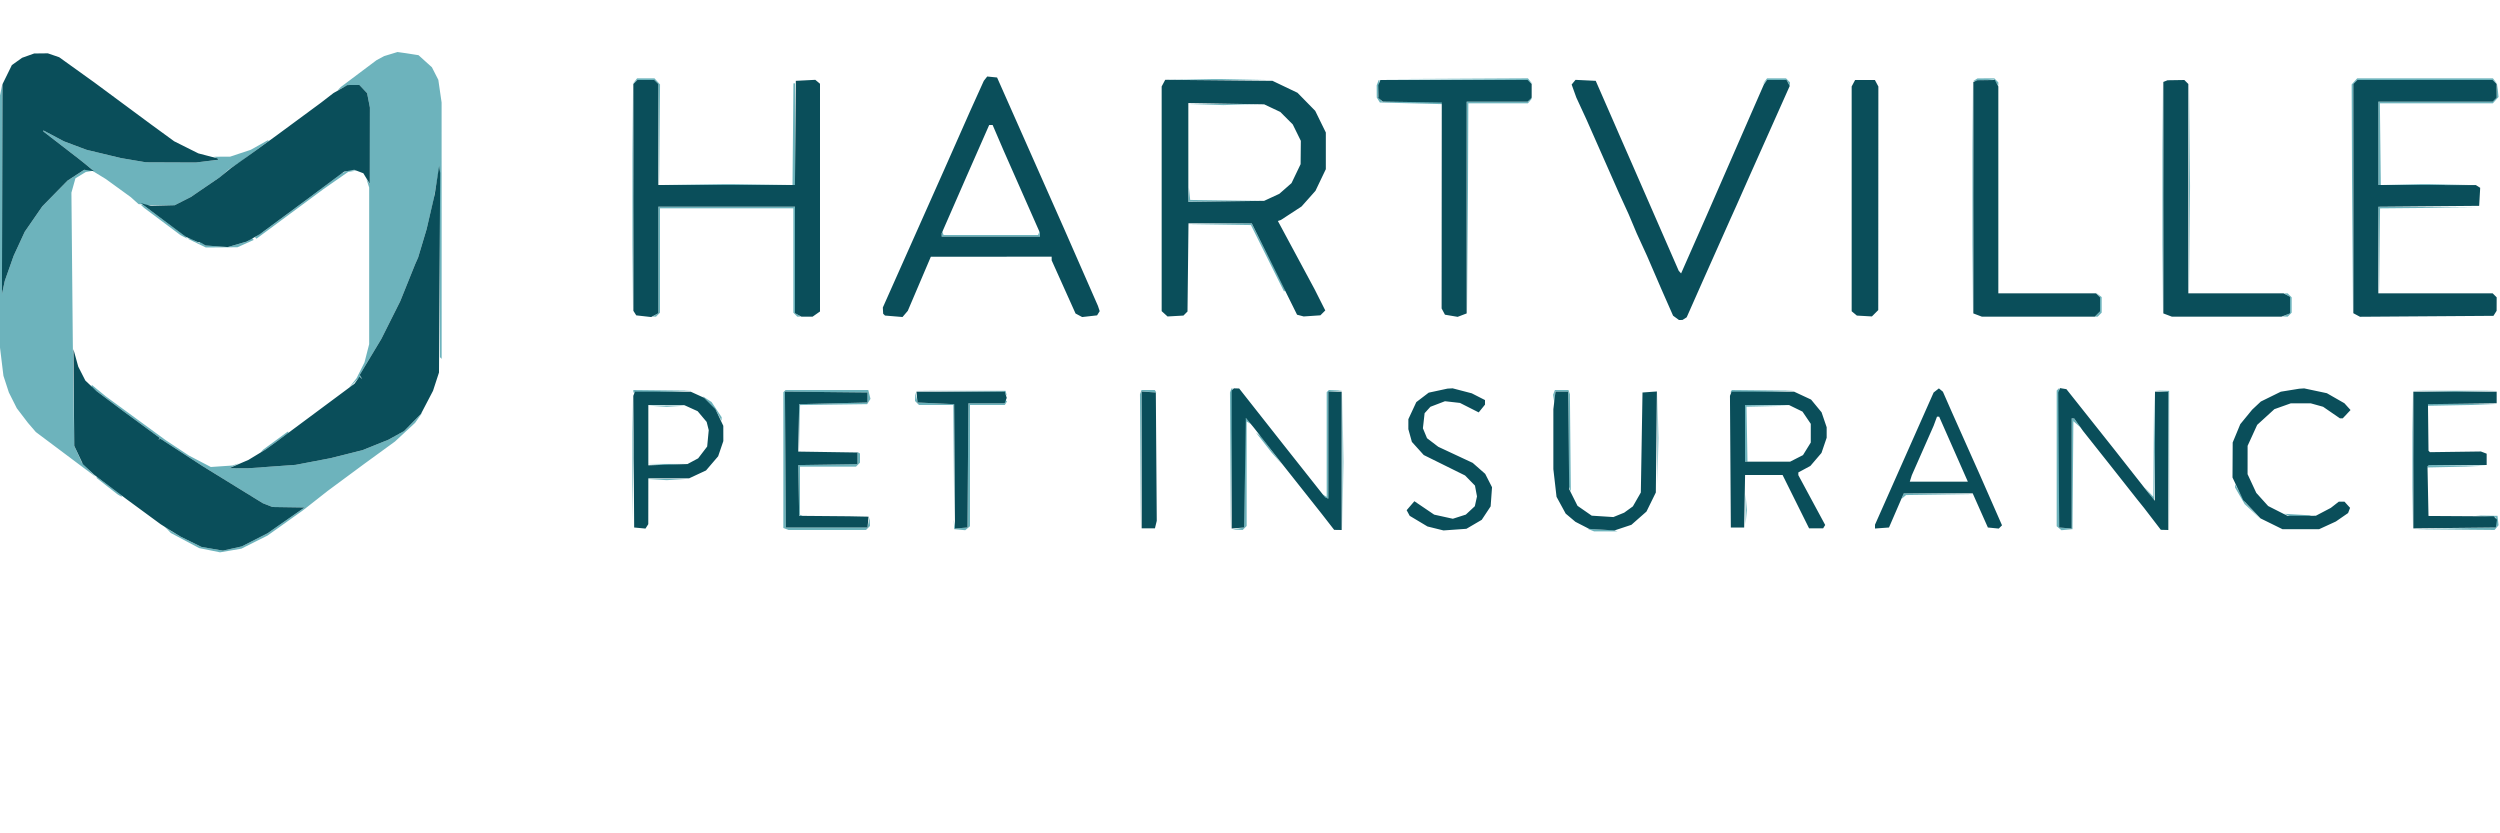
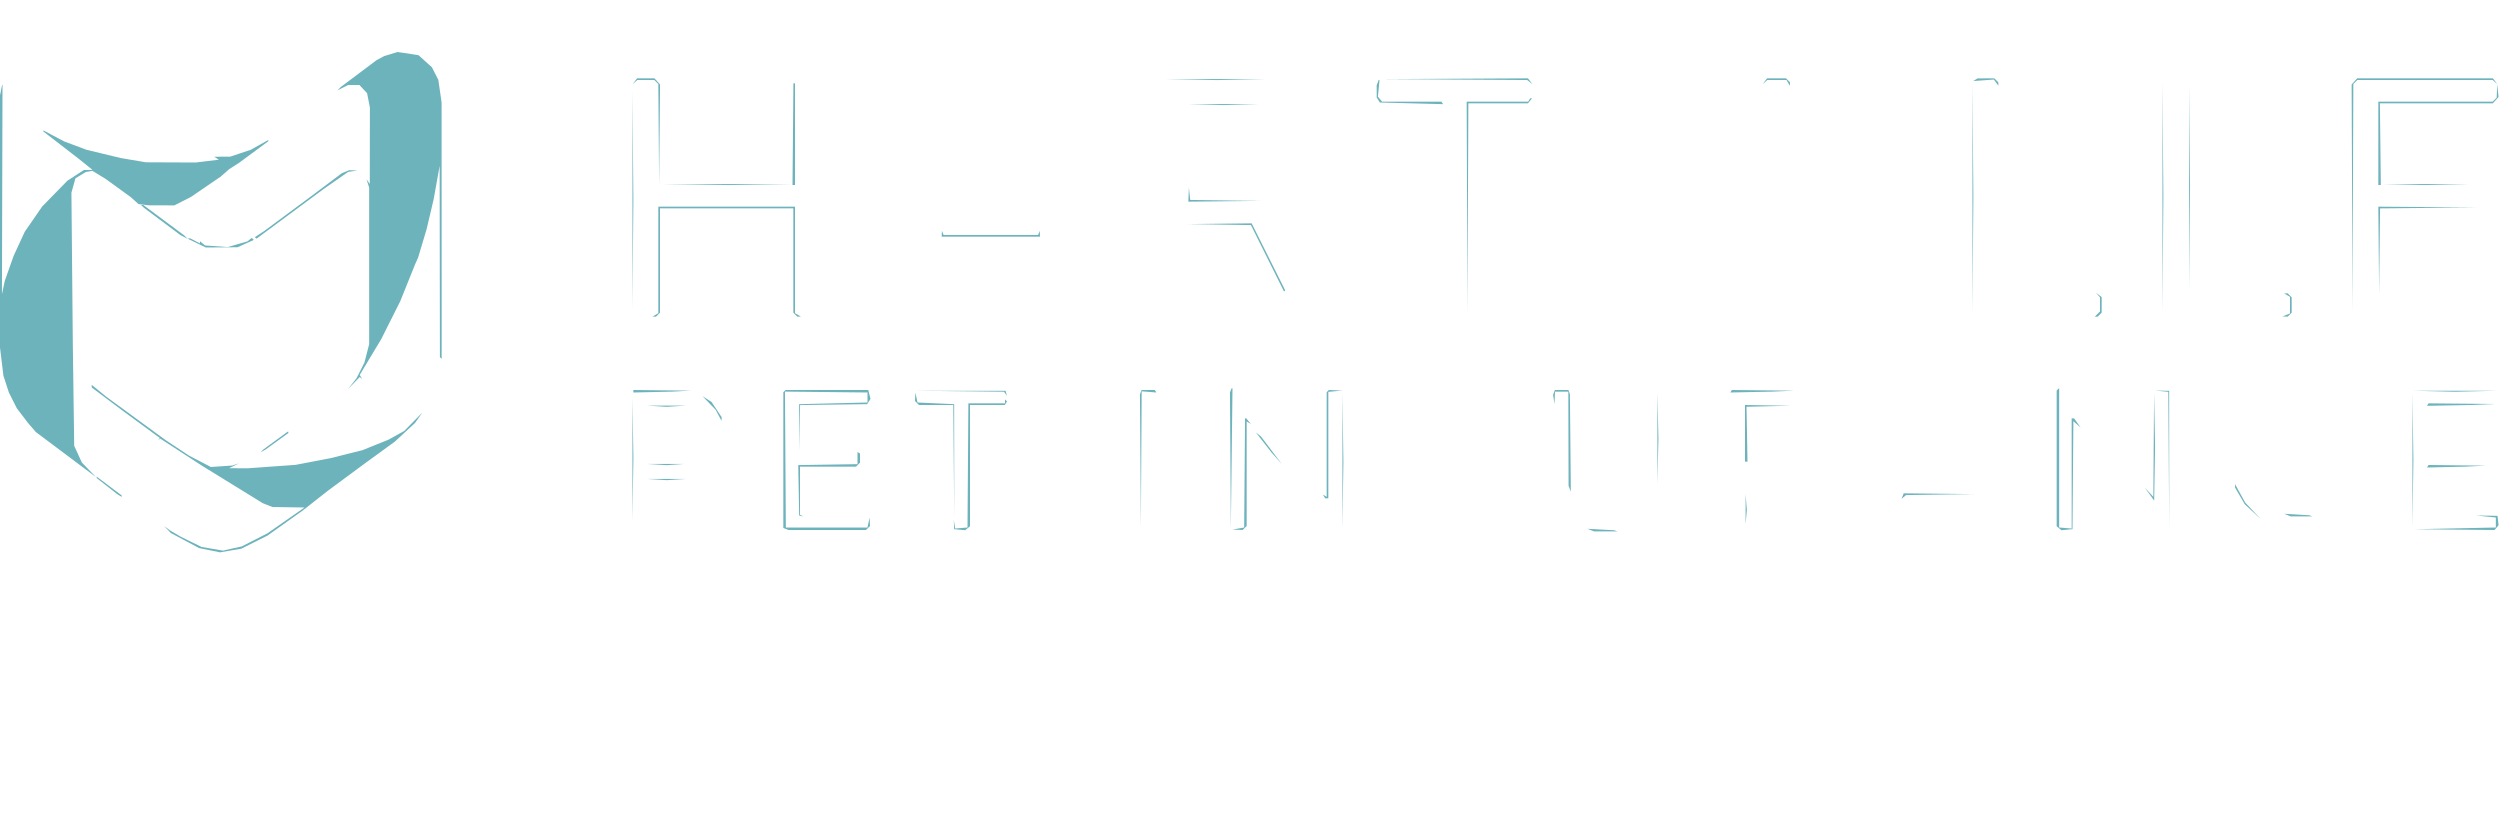
<svg xmlns="http://www.w3.org/2000/svg" width="1500" height="500" viewBox="0 0 1500 500" version="1.1">
  <path d="M 234.500 32.432 L 230.500 33.651 228.201 34.887 L 225.902 36.123 215.201 44.149 L 204.500 52.176 203.500 53.202 L 202.500 54.228 205.700 52.614 L 208.901 51 212.276 51 L 215.651 51 217.950 53.447 L 220.249 55.894 221.093 60.197 L 221.937 64.500 221.905 87.456 L 221.873 110.412 220.871 108.956 L 219.869 107.500 220.684 110 L 221.500 112.500 221.500 159.500 L 221.500 206.500 220.097 211.973 L 218.694 217.446 216.312 222.188 L 213.930 226.930 211.347 230.215 L 208.764 233.500 212.309 229.844 L 215.855 226.188 216.588 226.844 L 217.321 227.500 216.582 226.219 L 215.843 224.937 222.329 214.136 L 228.816 203.334 234.476 192.047 L 240.137 180.760 244.618 169.630 L 249.100 158.500 249.991 156.500 L 250.883 154.500 253.426 146 L 255.969 137.500 258.090 128.500 L 260.211 119.500 261.999 109.500 L 263.788 99.500 263.867 156.889 L 263.945 214.279 264.473 214.806 L 265 215.333 264.980 138.417 L 264.960 61.500 263.978 54.706 L 262.996 47.912 261.070 44.138 L 259.145 40.364 255.132 36.738 L 251.119 33.113 247.310 32.515 L 243.500 31.916 241 31.565 L 238.500 31.213 234.500 32.432 M 380.921 48.750 L 379.596 50.500 380.998 49.250 L 382.400 48 387.500 48 L 392.600 48 393.800 49.200 L 395 50.400 395.235 80.950 L 395.470 111.500 395.750 81.095 L 396.030 50.690 394.360 48.845 L 392.690 47 387.467 47 L 382.245 47 380.921 48.750 M 714.812 47.748 L 730.124 48.053 744.812 47.748 L 759.500 47.442 729.500 47.443 L 699.500 47.444 714.812 47.748 M 872.410 47.750 L 916.321 48.021 917.910 49.261 L 919.500 50.500 918.128 48.750 L 916.755 47 872.628 47.239 L 828.500 47.478 872.410 47.750 M 1058.921 48.750 L 1057.596 50.500 1058.998 49.250 L 1060.400 48 1066.150 48 L 1071.901 48 1072.920 49.750 L 1073.939 51.500 1073.970 50.450 L 1074 49.400 1072.800 48.200 L 1071.600 47 1065.922 47 L 1060.245 47 1058.921 48.750 M 1185.241 47.830 L 1183.982 48.629 1190.158 48.182 L 1196.333 47.736 1197.667 49.559 L 1199 51.382 1199 50.391 L 1199 49.400 1197.800 48.200 L 1196.600 47 1191.550 47.015 L 1186.500 47.031 1185.241 47.830 M 1412.648 48.836 L 1410.986 50.673 1411.250 119.086 L 1411.514 187.500 1411.757 118.950 L 1412 50.400 1413.200 49.200 L 1414.400 48 1455 48 L 1495.600 48 1497.002 49.250 L 1498.404 50.500 1497.079 48.750 L 1495.755 47 1455.033 47 L 1414.310 47 1412.648 48.836 M 826.607 49.582 L 826 51.164 826.015 54.832 L 826.031 58.500 826.977 60 L 827.923 61.500 846.868 62 L 865.814 62.500 865.348 61.750 L 864.882 61 847.063 61 L 829.245 61 827.996 59.495 L 826.747 57.990 827.226 52.995 L 827.706 48 827.460 48 L 827.214 48 826.607 49.582 M 475.778 80.501 L 475.500 111.001 476.250 111.001 L 477 111 477 80.500 L 477 50 476.528 50 L 476.057 50 475.778 80.501 M 1183.473 118.500 L 1183.473 187.500 1183.750 152.677 L 1184.026 117.854 1183.749 83.677 L 1183.473 49.500 1183.473 118.500 M 1297.473 118.500 L 1297.473 187.500 1297.750 152.677 L 1298.026 117.854 1297.749 83.677 L 1297.473 49.500 1297.473 118.500 M 0.625 54.125 L -0 57.250 0 132.901 L 0 208.552 1.034 217.026 L 2.068 225.500 3.691 230.480 L 5.313 235.460 7.698 240.207 L 10.083 244.955 13.440 249.353 L 16.797 253.751 19.148 256.482 L 21.500 259.214 39.500 272.705 L 57.500 286.197 53.309 281.848 L 49.117 277.500 46.818 272.500 L 44.519 267.500 44.107 237 L 43.695 206.500 43.273 161.049 L 42.852 115.599 44.056 111.301 L 45.259 107.003 48.380 105.093 L 51.500 103.183 53.503 102.857 L 55.506 102.532 59.503 104.974 L 63.500 107.417 71 112.859 L 78.500 118.301 80.815 120.386 L 83.130 122.471 86.315 122.834 L 89.500 123.198 97.058 123.213 L 104.617 123.228 109.558 120.719 L 114.500 118.209 123.429 112.110 L 132.358 106.011 134.929 103.756 L 137.500 101.500 140.500 99.574 L 143.500 97.648 152.250 91.195 L 161 84.741 161 84.362 L 161 83.983 155.750 86.919 L 150.500 89.855 144.282 91.928 L 138.063 94 133.282 94.015 L 128.500 94.031 129.904 94.919 L 131.307 95.808 124.404 96.654 L 117.500 97.500 102.500 97.436 L 87.500 97.373 80 96.103 L 72.500 94.833 62.202 92.353 L 51.904 89.874 45.202 87.361 L 38.500 84.847 32.250 81.539 L 26 78.231 26 78.550 L 26 78.869 36.750 87.177 L 47.500 95.484 49 96.689 L 50.500 97.893 53 99.913 L 55.500 101.933 52.921 101.967 L 50.343 102 45.421 105.191 L 40.500 108.381 32.931 116.109 L 25.363 123.836 20.106 131.441 L 14.849 139.046 11.514 146.273 L 8.179 153.500 5.528 161 L 2.876 168.500 2.024 172.500 L 1.172 176.500 1.336 113.750 L 1.500 50.999 1.375 51 L 1.250 51 0.625 54.125 M 1498.168 54.550 L 1498 58.600 1496.800 59.800 L 1495.600 61 1461.300 61 L 1427 61 1427 86 L 1427 111 1427.750 111.001 L 1428.500 111.002 1428.216 86.501 L 1427.932 62 1461.811 62 L 1495.690 62 1497.411 60.098 L 1499.132 58.196 1498.734 54.348 L 1498.336 50.500 1498.168 54.550 M 1313.470 112.500 L 1313.470 173.500 1313.750 142.678 L 1314.029 111.856 1313.749 81.678 L 1313.470 51.500 1313.470 112.500 M 379.472 120 L 379.472 185.500 379.750 152.750 L 380.027 120 379.750 87.250 L 379.472 54.500 379.472 120 M 917.500 60 L 916.882 61 898.441 61 L 880 61 880.242 124.250 L 880.485 187.500 880.750 124.750 L 881.015 62 898.885 62 L 916.755 62 918 60.500 L 919.245 59 918.681 59 L 918.118 59 917.500 60 M 723.250 62.746 L 734 63.068 744.750 62.746 L 755.500 62.425 734 62.425 L 712.500 62.425 723.250 62.746 M 207.344 102.996 L 205.189 103.866 195.344 111.250 L 185.500 118.635 172 128.634 L 158.500 138.634 155.719 140.452 L 152.938 142.271 153.414 142.748 L 153.891 143.225 173.970 128.362 L 194.050 113.500 201.479 108.321 L 208.908 103.142 211.704 102.721 L 214.500 102.300 212 102.213 L 209.500 102.127 207.344 102.996 M 417.816 110.749 L 437.132 111.044 455.816 110.748 L 474.500 110.453 436.500 110.454 L 398.500 110.454 417.816 110.749 M 1442.191 110.747 L 1454.882 111.059 1468.191 110.748 L 1481.500 110.437 1455.500 110.436 L 1429.500 110.435 1442.191 110.747 M 713.168 116.750 L 713 121 734.750 120.771 L 756.500 120.542 735.309 120.251 L 714.118 119.961 713.727 116.230 L 713.336 112.500 713.168 116.750 M 85.550 123.886 L 86.500 124.772 97.413 132.938 L 108.326 141.104 110.413 142.174 L 112.500 143.245 111.500 142.224 L 110.500 141.203 98.244 132.101 L 85.988 123 85.294 123 L 84.600 123 85.550 123.886 M 395 155.950 L 395 187.901 393.250 188.920 L 391.500 189.939 392.550 189.970 L 393.600 190 394.800 188.800 L 396 187.600 396 156.300 L 396 125 436 125 L 476 125 476 156.300 L 476 187.600 477.200 188.800 L 478.400 190 479.450 189.970 L 480.500 189.939 478.750 188.920 L 477 187.901 477 155.950 L 477 124 436 124 L 395 124 395 155.950 M 1427.232 150.250 L 1427.465 176.500 1427.749 150.765 L 1428.034 125.030 1457.267 124.749 L 1486.500 124.469 1456.750 124.234 L 1427 124 1427.232 150.250 M 731.530 134.748 L 750.561 135.042 760.489 154.979 L 770.418 174.915 770.768 174.566 L 771.118 174.216 761.054 154.108 L 750.990 134 731.745 134.227 L 712.500 134.454 731.530 134.748 M 565.079 140.250 L 565 142 594.500 142 L 624 142 623.921 140.250 L 623.842 138.500 623.338 139.750 L 622.833 141 594.500 141 L 566.167 141 565.662 139.750 L 565.158 138.500 565.079 140.250 M 118 145.833 L 123.500 148.500 133 148.428 L 142.500 148.357 147.392 146.153 L 152.283 143.950 151.666 143.332 L 151.048 142.715 149.774 143.763 L 148.500 144.811 142.575 146.527 L 136.650 148.244 129.840 147.756 L 123.029 147.269 121.515 146.012 L 120 144.755 120 145.403 L 120 146.051 117.050 144.526 L 114.099 143 113.300 143.083 L 112.500 143.167 118 145.833 M 1258.750 176.998 L 1260 178.400 1260 182.629 L 1260 186.857 1258.429 188.429 L 1256.857 190 1257.729 190 L 1258.600 190 1259.800 188.800 L 1261 187.600 1261 182.922 L 1261 178.245 1259.250 176.921 L 1257.500 175.596 1258.750 176.998 M 1372.250 177.080 L 1374 178.099 1374 183.082 L 1374 188.064 1371.750 188.969 L 1369.500 189.873 1371.050 189.937 L 1372.600 190 1373.800 188.800 L 1375 187.600 1375 183 L 1375 178.400 1373.800 177.200 L 1372.600 176 1371.550 176.030 L 1370.500 176.061 1372.250 177.080 M 55.029 231.683 L 55.059 232.500 64.779 239.804 L 74.500 247.109 85.191 254.947 L 95.881 262.786 95.441 263.393 L 95 264 95.581 263.586 L 96.161 263.172 108.831 271.400 L 121.500 279.628 139.613 290.787 L 157.725 301.945 160.613 303.074 L 163.500 304.203 173.095 304.351 L 182.690 304.500 171.595 312.238 L 160.500 319.976 152.800 323.905 L 145.099 327.834 139.438 329.101 L 133.777 330.368 127.373 329.271 L 120.969 328.174 114.735 325.110 L 108.500 322.046 105.261 320.155 L 102.022 318.263 100.261 316.940 L 98.500 315.617 100.500 317.712 L 102.500 319.808 111 324.334 L 119.500 328.860 125.758 330.132 L 132.016 331.403 138.424 330.306 L 144.832 329.208 152.666 325.284 L 160.500 321.360 171.102 313.810 L 181.703 306.260 189.183 300.380 L 196.663 294.500 207.484 286.500 L 218.305 278.500 227.644 271.705 L 236.983 264.910 243.017 259.324 L 249.051 253.738 251.251 250.619 L 253.452 247.500 247.976 253.047 L 242.500 258.595 237.799 261.200 L 233.097 263.805 225.334 266.939 L 217.571 270.074 208.035 272.472 L 198.500 274.869 187.928 276.890 L 177.356 278.912 162.928 279.946 L 148.500 280.980 143 280.945 L 137.500 280.910 140.500 279.440 L 143.500 277.970 141.500 278.639 L 139.500 279.307 133 279.750 L 126.500 280.192 119.954 276.776 L 113.408 273.361 106.454 268.754 L 99.500 264.147 81.500 250.983 L 63.500 237.819 59.250 234.343 L 55 230.866 55.029 231.683 M 738.457 234.251 L 737.977 235.502 738.239 276.501 L 738.501 317.500 739.001 275.250 L 739.500 232.999 739.219 233 L 738.937 233 738.457 234.251 M 1234.667 233.667 L 1234 234.333 1234 275.044 L 1234 315.755 1235.435 316.946 L 1236.869 318.136 1240.185 317.818 L 1243.500 317.500 1243.764 285.108 L 1244.028 252.715 1246.195 254.608 L 1248.363 256.500 1246.431 253.781 L 1244.500 251.063 1243.750 251.031 L 1243 251 1243 284.060 L 1243 317.121 1239.250 316.810 L 1235.500 316.500 1235.500 274.750 L 1235.500 233 1235.417 233 L 1235.333 233 1234.667 233.667 M 379.998 234.750 L 379.996 235.500 391.748 235.239 L 403.500 234.978 409 234.678 L 414.500 234.378 397.250 234.189 L 380 234 379.998 234.750 M 470.667 234.667 L 470 235.333 470 276.060 L 470 316.786 471.582 317.393 L 473.164 318 496.382 318 L 519.600 318 520.800 316.800 L 522 315.600 521.882 313.050 L 521.763 310.500 521.122 313.500 L 520.480 316.500 495.990 316.500 L 471.500 316.500 471.239 275.733 L 470.978 234.965 495.739 235.233 L 520.500 235.500 520.500 238.500 L 520.500 241.500 500 242 L 479.500 242.500 479.459 256.500 L 479.418 270.500 479.736 256.771 L 480.055 243.041 500.169 242.771 L 520.284 242.500 521.289 240.905 L 522.295 239.310 521.628 236.655 L 520.962 234 496.148 234 L 471.333 234 470.667 234.667 M 575.951 234.741 L 602.403 235.034 603.278 236.267 L 604.152 237.500 603.743 236 L 603.334 234.500 576.417 234.474 L 549.500 234.449 575.951 234.741 M 684.457 235.252 L 683.977 236.503 684.250 276.502 L 684.524 316.500 684.762 275.649 L 685 234.799 689.405 235.149 L 693.809 235.500 693.346 234.750 L 692.882 234 688.910 234 L 684.937 234 684.457 235.252 M 796.667 234.667 L 796 235.333 796 266.726 L 796 298.118 794.845 297.405 L 793.691 296.691 794.405 297.845 L 795.118 299 796.059 299 L 797 299 797 267.057 L 797 235.115 801.250 234.732 L 805.500 234.349 801.417 234.175 L 797.333 234 796.667 234.667 M 932.394 235.416 L 931.851 236.831 932.276 239.666 L 932.700 242.500 932.850 238.750 L 933 235 937 235 L 941 235 941.070 263.250 L 941.141 291.500 941.820 293.220 L 942.500 294.940 942.224 265.720 L 941.948 236.500 941.506 235.250 L 941.063 234 937 234 L 932.937 234 932.394 235.416 M 1038.652 234.750 L 1038.186 235.500 1050.843 235.240 L 1063.500 234.979 1070 234.685 L 1076.500 234.392 1057.809 234.196 L 1039.118 234 1038.652 234.750 M 1296.982 234.709 L 1300.978 235.114 1301.256 276.307 L 1301.533 317.500 1301.516 276 L 1301.500 234.500 1297.243 234.402 L 1292.985 234.304 1296.982 234.709 M 1460.250 234.747 L 1473 235.060 1485.750 234.747 L 1498.500 234.435 1473 234.435 L 1447.500 234.435 1460.250 234.747 M 549.118 238.050 L 549 240.600 550.200 241.800 L 551.400 243 561.687 243 L 571.974 243 572.257 277 L 572.540 311.001 572.520 276.750 L 572.500 242.500 561.507 242 L 550.514 241.500 549.875 238.500 L 549.237 235.500 549.118 238.050 M 805.457 276.500 L 805.456 317.500 805.749 297.317 L 806.041 277.134 805.749 256.317 L 805.457 235.500 805.457 276.500 M 994.439 263 L 994.439 290.500 994.748 276.750 L 995.056 263 994.748 249.250 L 994.439 235.500 994.439 263 M 1292.223 266.806 L 1292 298.112 1289.415 295.306 L 1286.829 292.500 1289.665 296.425 L 1292.500 300.349 1292.775 284.175 L 1293.050 268 1292.748 251.750 L 1292.447 235.500 1292.223 266.806 M 1447.456 276 L 1447.456 316.500 1447.749 296.250 L 1448.041 276 1447.749 255.750 L 1447.456 235.500 1447.456 276 M 425.442 241.776 L 429.384 245.875 431.150 249.188 L 432.916 252.500 432.958 251.421 L 433 250.343 429.968 245.766 L 426.936 241.188 424.218 239.433 L 421.500 237.678 425.442 241.776 M 379.453 275.500 L 379.453 312.500 379.749 293.685 L 380.045 274.869 379.748 256.685 L 379.452 238.500 379.453 275.500 M 603 240.833 L 603 242 592.012 242 L 581.024 242 580.762 279.250 L 580.500 316.500 576.822 316.806 L 573.144 317.112 572.700 314.544 L 572.256 311.975 572.378 314.738 L 572.500 317.500 575.815 317.818 L 579.131 318.136 580.565 316.946 L 582 315.755 582 279.378 L 582 243 592.441 243 L 602.882 243 603.541 241.933 L 604.200 240.867 603.600 240.267 L 603 239.667 603 240.833 M 1456.652 242.750 L 1456.186 243.500 1469.843 243.241 L 1483.500 242.981 1490.500 242.689 L 1497.500 242.397 1477.309 242.199 L 1457.118 242 1456.652 242.750 M 394.250 243.739 L 400 244.100 405.750 243.739 L 411.500 243.378 400 243.378 L 388.500 243.378 394.250 243.739 M 1047 260 L 1047 277 1047.750 277.001 L 1048.500 277.003 1048.204 260.531 L 1047.907 244.059 1061.204 243.748 L 1074.500 243.437 1060.750 243.218 L 1047 243 1047 260 M 746.764 283.750 L 746.500 316.500 743 317.118 L 739.500 317.737 742.550 317.868 L 745.600 318 746.800 316.800 L 748 315.600 748 284.241 L 748 252.882 749.250 253.633 L 750.500 254.384 749.128 252.692 L 747.755 251 747.391 251 L 747.027 251 746.764 283.750 M 165.198 264.427 L 157.896 269.771 157.198 270.546 L 156.500 271.321 158 270.467 L 159.500 269.614 166.250 264.727 L 173 259.840 173 259.420 L 173 259 172.750 259.041 L 172.500 259.082 165.198 264.427 M 758.240 265.500 L 762.919 271.500 766.026 275 L 769.134 278.500 762.879 270.217 L 756.625 261.934 755.093 260.717 L 753.561 259.500 758.240 265.500 M 514.500 274.844 L 514.500 278.500 496.724 278.773 L 478.948 279.046 479.224 294.191 L 479.500 309.336 480.775 309.593 L 482.050 309.850 481.025 309.342 L 480 308.833 480 294.417 L 480 280 496.800 280 L 513.600 280 514.800 278.800 L 516 277.600 516 274.859 L 516 272.118 515.250 271.653 L 514.500 271.189 514.500 274.844 M 394.287 278.740 L 400.073 279.102 405.287 278.736 L 410.500 278.370 399.500 278.374 L 388.500 278.378 394.287 278.740 M 1456.652 279.750 L 1456.185 280.500 1467.843 280.238 L 1479.500 279.976 1485.500 279.681 L 1491.500 279.385 1474.309 279.193 L 1457.118 279 1456.652 279.750 M 58 286.385 L 58 286.817 64.250 291.711 L 70.500 296.604 71.750 297.361 L 73 298.118 73 297.680 L 73 297.242 65.500 291.597 L 58 285.952 58 286.385 M 394.250 287.739 L 400 288.100 405.750 287.739 L 411.500 287.378 400 287.378 L 388.500 287.378 394.250 287.739 M 1341.027 291.500 L 1341.019 292.500 1343.918 297.500 L 1346.818 302.500 1351.659 306.999 L 1356.500 311.499 1351.793 306.499 L 1347.086 301.500 1344.061 296 L 1341.036 290.500 1341.027 291.500 M 1141.584 297.641 L 1140.954 299.283 1142.304 298.163 L 1143.654 297.043 1164.077 296.749 L 1184.500 296.456 1163.357 296.228 L 1142.214 296 1141.584 297.641 M 1047.355 305.500 L 1047.349 314.500 1047.731 310.280 L 1048.112 306.060 1047.736 301.280 L 1047.360 296.500 1047.355 305.500 M 1372.500 309.061 L 1374.500 309.859 1381 309.851 L 1387.500 309.842 1386.500 309.501 L 1385.500 309.160 1378 308.711 L 1370.500 308.263 1372.500 309.061 M 1491.500 309.891 L 1497.500 310.500 1497.500 313.500 L 1497.500 316.500 1473 317.027 L 1448.500 317.554 1472.628 317.777 L 1496.755 318 1497.950 316.560 L 1499.145 315.121 1498.822 312.310 L 1498.500 309.500 1492 309.391 L 1485.500 309.282 1491.500 309.891 M 954.500 318.071 L 956.500 318.859 963.500 318.851 L 970.500 318.842 969.500 318.499 L 968.500 318.155 960.500 317.719 L 952.500 317.283 954.500 318.071" stroke="none" fill="#6db3bc" fill-rule="evenodd" />
-   <path d="M 16.885 33.380 L 13.270 34.671 10.197 36.860 L 7.123 39.048 4.312 44.774 L 1.500 50.500 1.333 113.500 L 1.166 176.500 2.021 172.500 L 2.876 168.500 5.528 161 L 8.179 153.500 11.514 146.273 L 14.849 139.046 20.106 131.441 L 25.363 123.836 32.931 116.109 L 40.500 108.381 45.500 105.124 L 50.500 101.867 53.430 102.287 L 56.360 102.706 53.814 100.603 L 51.268 98.500 49.384 96.992 L 47.500 95.484 36.750 87.177 L 26 78.869 26 78.550 L 26 78.231 32.250 81.539 L 38.500 84.847 45.202 87.361 L 51.904 89.874 62.202 92.353 L 72.500 94.833 80 96.103 L 87.500 97.373 102.500 97.436 L 117.500 97.500 124.329 96.662 L 131.157 95.824 130.730 95.397 L 130.303 94.969 124.652 93.498 L 119.001 92.026 111.751 88.396 L 104.500 84.766 97.500 79.660 L 90.500 74.553 73.500 61.974 L 56.500 49.394 46 41.862 L 35.500 34.329 32.101 33.165 L 28.702 32 24.601 32.044 L 20.500 32.088 16.885 33.380 M 591.310 47.199 L 590.290 48.500 586.219 57.500 L 582.149 66.500 574.183 84.500 L 566.217 102.500 547.958 143.500 L 529.699 184.500 529.796 186.363 L 529.893 188.226 530.448 188.781 L 531.002 189.336 536.253 189.771 L 541.503 190.206 543.089 188.353 L 544.674 186.500 551.587 170.276 L 558.500 154.052 594.750 154.026 L 631 154 631 155.109 L 631 156.219 638.166 172.163 L 645.331 188.107 647.312 189.167 L 649.293 190.227 653.770 189.722 L 658.247 189.218 659.031 187.950 L 659.815 186.681 659.283 185.091 L 658.750 183.500 648.664 160.500 L 638.577 137.500 618.411 92 L 598.245 46.500 595.287 46.199 L 592.330 45.898 591.310 47.199 M 381.200 49.200 L 380 50.400 380.015 118.450 L 380.031 186.500 380.892 187.859 L 381.753 189.218 386.230 189.722 L 390.707 190.227 392.854 189.078 L 395 187.930 395 155.965 L 395 124 436 124 L 477 124 477 155.965 L 477 187.930 478.934 188.965 L 480.869 190 484.212 190 L 487.555 190 489.777 188.443 L 492 186.887 492 118.566 L 492 50.245 490.584 49.070 L 489.169 47.895 483.334 48.198 L 477.500 48.500 477.236 79.750 L 476.972 111 435.986 111 L 395 111 395 80.700 L 395 50.400 393.800 49.200 L 392.600 48 387.500 48 L 382.400 48 381.200 49.200 M 698.069 49.872 L 697 51.869 697 119.279 L 697 186.690 698.763 188.286 L 700.526 189.881 705.292 189.612 L 710.057 189.343 711.279 188.123 L 712.500 186.903 712.797 160.452 L 713.093 134 732.076 134 L 751.059 134 764.647 161.414 L 778.234 188.828 780.230 189.350 L 782.226 189.872 787.232 189.531 L 792.238 189.191 793.700 187.728 L 795.163 186.266 791.946 179.883 L 788.729 173.500 777.726 153.046 L 766.723 132.592 767.629 132.290 L 768.534 131.989 774.729 127.941 L 780.924 123.893 785.102 119.196 L 789.279 114.500 792.390 108 L 795.500 101.500 795.500 90.500 L 795.500 79.500 792.312 73 L 789.124 66.500 783.812 61.083 L 778.500 55.667 771 52.083 L 763.500 48.500 731.319 48.188 L 699.137 47.875 698.069 49.872 M 827.607 49.582 L 827 51.164 827 54.959 L 827 58.755 828.324 59.854 L 829.648 60.952 847.355 61.226 L 865.062 61.500 865.016 123.288 L 864.971 185.077 865.972 186.948 L 866.974 188.820 870.782 189.463 L 874.590 190.106 877.295 189.078 L 880 188.050 880 124.525 L 880 61 898.300 61 L 916.600 61 917.800 59.800 L 919 58.600 919 54.500 L 919 50.400 917.800 49.200 L 916.600 48 872.407 48 L 828.214 48 827.607 49.582 M 944.153 49.315 L 942.989 50.718 944.386 54.609 L 945.782 58.500 948.783 65 L 951.784 71.500 961.506 93.500 L 971.227 115.500 974.202 122 L 977.176 128.500 979.614 134.283 L 982.053 140.065 985.127 146.777 L 988.201 153.489 992.519 163.494 L 996.838 173.500 1000.343 181.458 L 1003.849 189.416 1005.615 190.708 L 1007.382 192 1008.441 191.985 L 1009.500 191.969 1010.756 191.172 L 1012.012 190.375 1016.857 179.437 L 1021.702 168.500 1029.946 150 L 1038.189 131.500 1039.994 127.500 L 1041.799 123.500 1046.007 114 L 1050.216 104.500 1056.022 91.500 L 1061.829 78.500 1067.834 65.034 L 1073.840 51.569 1072.885 49.784 L 1071.930 48 1066.087 48 L 1060.245 48 1059.329 49.250 L 1058.413 50.500 1054.257 60 L 1050.100 69.500 1036.999 99.500 L 1023.897 129.500 1016.276 146.778 L 1008.656 164.056 1007.949 163.278 L 1007.242 162.500 993.489 131 L 979.736 99.500 975.571 90 L 971.407 80.500 970.105 77.500 L 968.804 74.500 963.120 61.500 L 957.437 48.500 951.377 48.206 L 945.317 47.913 944.153 49.315 M 1112.035 49.934 L 1111 51.869 1111 119.312 L 1111 186.755 1112.565 188.054 L 1114.131 189.354 1118.634 189.608 L 1123.138 189.862 1125.044 187.956 L 1126.951 186.049 1126.986 118.979 L 1127.021 51.908 1125.975 49.954 L 1124.930 48 1119 48 L 1113.070 48 1112.035 49.934 M 1185.250 48.662 L 1184 49.167 1184 118.608 L 1184 188.050 1186.565 189.025 L 1189.130 190 1222.994 190 L 1256.857 190 1258.429 188.429 L 1260 186.857 1260 182.629 L 1260 178.400 1258.800 177.200 L 1257.600 176 1228.300 176 L 1199 176 1199 113.934 L 1199 51.869 1197.965 49.934 L 1196.930 48 1191.715 48.079 L 1186.500 48.158 1185.250 48.662 M 1299.250 48.662 L 1298 49.167 1298 118.608 L 1298 188.050 1300.565 189.025 L 1303.130 190 1336 190 L 1368.870 190 1371.435 189.025 L 1374 188.050 1374 183.060 L 1374 178.070 1372.066 177.035 L 1370.131 176 1341.566 176 L 1313 176 1313 113.200 L 1313 50.400 1311.800 49.200 L 1310.600 48 1305.550 48.079 L 1300.500 48.158 1299.250 48.662 M 1413.200 49.200 L 1412 50.400 1412 119.165 L 1412 187.930 1413.996 188.998 L 1415.991 190.066 1456.033 189.783 L 1496.074 189.500 1497.022 188 L 1497.969 186.500 1497.985 182.450 L 1498 178.400 1496.800 177.200 L 1495.600 176 1461.300 176 L 1427 176 1427 150.015 L 1427 124.029 1457.250 123.765 L 1487.500 123.500 1487.808 118.095 L 1488.115 112.689 1486.808 111.860 L 1485.500 111.031 1456.250 111.015 L 1427 111 1427 86 L 1427 61 1461.300 61 L 1495.600 61 1496.800 59.800 L 1498 58.600 1498 54.500 L 1498 50.400 1496.800 49.200 L 1495.600 48 1455 48 L 1414.400 48 1413.200 49.200 M 204.296 53.428 L 200.092 55.832 196.296 58.762 L 192.500 61.693 179 71.642 L 165.500 81.591 158.652 86.546 L 151.804 91.500 145.152 96.224 L 138.500 100.948 135.094 103.708 L 131.688 106.469 123.094 112.339 L 114.500 118.209 109.630 120.682 L 104.761 123.155 97.630 123.328 L 90.500 123.500 87.500 122.689 L 84.500 121.878 98 131.988 L 111.500 142.098 115 143.641 L 118.500 145.184 119.500 145.370 L 120.500 145.556 121.886 146.421 L 123.273 147.287 129.961 147.765 L 136.650 148.244 142.372 146.580 L 148.095 144.917 152.004 142.708 L 155.913 140.500 170.124 130 L 184.336 119.500 195.383 111.255 L 206.430 103.010 209.476 102.439 L 212.521 101.867 215.260 102.909 L 217.999 103.950 219.936 107.135 L 221.873 110.320 221.905 87.410 L 221.937 64.500 221.093 60.197 L 220.249 55.894 217.950 53.447 L 215.651 51 212.076 51.012 L 208.500 51.024 204.296 53.428 M 713 91.486 L 713 121.135 735.750 120.818 L 758.500 120.500 763.051 118.394 L 767.602 116.289 771.260 113.076 L 774.919 109.864 777.642 104.182 L 780.366 98.500 780.433 91.500 L 780.500 84.500 778.077 79.577 L 775.654 74.654 771.911 70.911 L 768.168 67.168 763.334 64.884 L 758.500 62.600 735.750 62.218 L 713 61.836 713 91.486 M 586.792 90.261 L 580.084 105.500 572.542 122.749 L 565 139.998 565 140.999 L 565 142 594.500 142 L 624 142 624 140.891 L 624 139.781 613.122 115.141 L 602.244 90.500 598.912 82.750 L 595.580 75 594.540 75.011 L 593.500 75.022 586.792 90.261 M 262.169 108 L 260.852 116.500 258.412 127 L 255.972 137.500 253.428 146 L 250.883 154.500 249.991 156.500 L 249.100 158.500 244.618 169.630 L 240.137 180.760 234.476 192.047 L 228.816 203.334 222.329 214.136 L 215.843 224.937 216.582 226.219 L 217.321 227.500 216.500 226.756 L 215.679 226.013 214.217 228.101 L 212.754 230.190 189.127 247.739 L 165.500 265.288 162.500 267.451 L 159.500 269.614 154.276 272.782 L 149.051 275.950 143.276 278.434 L 137.500 280.918 143 280.949 L 148.500 280.980 162.928 279.946 L 177.356 278.912 187.928 276.890 L 198.500 274.869 208.035 272.472 L 217.571 270.074 225.334 266.939 L 233.097 263.805 237.799 261.200 L 242.500 258.595 247.533 253.475 L 252.565 248.356 256.186 241.428 L 259.807 234.500 261.601 229 L 263.395 223.500 263.752 163.635 L 264.109 103.770 263.798 101.635 L 263.486 99.500 262.169 108 M 44.301 238.500 L 44.556 267.500 47.153 273 L 49.750 278.500 53.125 281.677 L 56.500 284.854 66.204 292.177 L 75.909 299.500 86.124 307 L 96.339 314.500 99.419 316.450 L 102.500 318.401 105.500 320.224 L 108.500 322.046 114.735 325.110 L 120.969 328.174 127.373 329.271 L 133.777 330.368 139.438 329.101 L 145.099 327.834 152.800 323.905 L 160.500 319.976 171.595 312.238 L 182.690 304.500 173.095 304.351 L 163.500 304.203 160.613 303.074 L 157.725 301.945 139.613 290.787 L 121.500 279.628 108.831 271.400 L 96.161 263.172 95.581 263.586 L 95 264 95.441 263.393 L 95.881 262.786 85.191 254.936 L 74.500 247.087 66.248 240.910 L 57.996 234.733 54.603 231.533 L 51.210 228.333 49.085 224.166 L 46.959 219.999 45.503 214.749 L 44.047 209.500 44.301 238.500 M 739.667 233.667 L 739 234.333 739 275.727 L 739 317.121 742.750 316.810 L 746.500 316.500 747 283.622 L 747.500 250.744 750 253.791 L 752.500 256.837 760.500 267.089 L 768.500 277.340 780.841 292.920 L 793.183 308.500 796.841 313.210 L 800.500 317.920 802.750 317.960 L 805 318 805 276.500 L 805 235 801 235 L 797 235 797 267.083 L 797 299.167 796.072 298.833 L 795.144 298.500 782.482 282.500 L 769.821 266.500 756.660 249.797 L 743.500 233.094 741.917 233.047 L 740.333 233 739.667 233.667 M 862.860 234.381 L 857.221 235.594 853.503 238.430 L 849.785 241.266 847.402 246.383 L 845.020 251.500 845.015 254.500 L 845.011 257.500 846.072 261.321 L 847.133 265.142 850.689 269.077 L 854.245 273.013 866.644 279.150 L 879.043 285.286 882.009 288.321 L 884.976 291.355 885.585 294.599 L 886.193 297.844 885.548 300.781 L 884.903 303.719 882.201 306.239 L 879.500 308.759 875.603 310.006 L 871.705 311.252 866.103 310.017 L 860.500 308.782 854.564 304.756 L 848.628 300.731 846.311 303.425 L 843.993 306.119 844.907 307.810 L 845.821 309.500 851.160 312.694 L 856.500 315.887 861.298 317.075 L 866.097 318.262 872.974 317.770 L 879.850 317.278 884.448 314.584 L 889.045 311.889 891.715 307.854 L 894.385 303.819 894.801 298.081 L 895.216 292.343 893.167 288.327 L 891.118 284.311 887.367 281.017 L 883.615 277.723 873.300 272.906 L 862.984 268.089 859.597 265.506 L 856.211 262.924 854.977 259.945 L 853.744 256.967 854.254 252.443 L 854.763 247.919 856.504 245.995 L 858.245 244.072 862.611 242.405 L 866.977 240.737 871.479 241.245 L 875.982 241.752 881.603 244.596 L 887.225 247.441 889.112 245.110 L 891 242.778 891 241.410 L 891 240.041 887.030 238.016 L 883.061 235.990 877.320 234.495 L 871.580 233 870.040 233.084 L 868.500 233.168 862.860 234.381 M 1161.757 234.267 L 1160.179 235.500 1142.589 275.156 L 1125 314.811 1125 315.963 L 1125 317.115 1129.197 316.807 L 1133.393 316.500 1137.828 306.250 L 1142.262 296 1162.938 296 L 1183.615 296 1188.171 306.250 L 1192.727 316.500 1195.990 316.823 L 1199.254 317.146 1200.233 316.167 L 1201.212 315.188 1194.471 299.844 L 1187.730 284.500 1185.496 279.500 L 1183.262 274.500 1177.240 261 L 1171.219 247.500 1168.479 241.265 L 1165.740 235.029 1164.538 234.031 L 1163.336 233.034 1161.757 234.267 M 1235.484 234.181 L 1234.977 235.503 1235.238 276.001 L 1235.500 316.500 1239.250 316.810 L 1243 317.121 1243 284.060 L 1243 251 1243.750 251.021 L 1244.500 251.043 1247.161 254.807 L 1249.821 258.571 1257.725 268.535 L 1265.629 278.500 1273.915 289 L 1282.201 299.500 1284.351 302.175 L 1286.500 304.850 1291.500 311.367 L 1296.500 317.885 1298.750 317.942 L 1301 318 1301 276.500 L 1301 235 1297 235 L 1293 235 1292.967 267.750 L 1292.933 300.500 1291.217 298.404 L 1289.500 296.308 1279 282.946 L 1268.500 269.584 1254.175 251.542 L 1239.850 233.500 1237.920 233.180 L 1235.991 232.860 1235.484 234.181 M 1374 234.126 L 1368.500 235.018 1362.500 237.969 L 1356.500 240.920 1353.891 243.370 L 1351.281 245.820 1347.724 250.161 L 1344.167 254.502 1341.892 260.001 L 1339.616 265.500 1339.558 276 L 1339.500 286.500 1342.701 293.259 L 1345.903 300.017 1351.112 305.525 L 1356.321 311.033 1362.888 314.266 L 1369.455 317.500 1380.478 317.500 L 1391.500 317.500 1396.500 315.203 L 1401.500 312.907 1405.175 310.369 L 1408.851 307.831 1409.449 306.271 L 1410.048 304.711 1408.369 302.855 L 1406.690 301 1404.980 301 L 1403.270 301 1400.885 302.863 L 1398.500 304.725 1394 307.091 L 1389.500 309.456 1381 309.478 L 1372.500 309.500 1366.692 306.557 L 1360.884 303.614 1357.327 299.677 L 1353.770 295.740 1351.157 290.120 L 1348.543 284.500 1348.552 276 L 1348.561 267.500 1351.436 261.209 L 1354.310 254.917 1359.472 250.209 L 1364.633 245.500 1369.567 243.745 L 1374.500 241.990 1380.500 242.001 L 1386.500 242.011 1390.177 243.032 L 1393.853 244.054 1398.903 247.527 L 1403.952 251 1404.802 251 L 1405.651 251 1407.990 248.510 L 1410.329 246.021 1408.481 243.979 L 1406.633 241.937 1401.375 238.928 L 1396.117 235.920 1389.308 234.477 L 1382.500 233.035 1381 233.134 L 1379.500 233.234 1374 234.126 M 380.457 236.252 L 379.976 237.504 380.238 277.002 L 380.500 316.500 383.895 316.824 L 387.290 317.148 388.130 315.824 L 388.969 314.500 388.985 300.750 L 389 287 401.250 286.990 L 413.500 286.980 418.556 284.626 L 423.611 282.272 427.251 278.019 L 430.891 273.767 432.446 269.205 L 434 264.644 433.990 260.072 L 433.980 255.500 431.613 250.500 L 429.245 245.500 425.872 242.099 L 422.500 238.698 418.500 236.871 L 414.500 235.044 397.719 235.022 L 380.937 235 380.457 236.252 M 471.239 275.733 L 471.500 316.500 496 316.500 L 520.500 316.500 520.813 313.250 L 521.127 310 515.313 309.881 L 509.500 309.763 494.500 309.631 L 479.500 309.500 479.224 294.273 L 478.948 279.046 496.724 278.773 L 514.500 278.500 514.500 275 L 514.500 271.500 496.723 271.227 L 478.945 270.954 479.223 256.727 L 479.500 242.500 500 242 L 520.500 241.500 520.500 238.500 L 520.500 235.500 495.739 235.233 L 470.978 234.965 471.239 275.733 M 550.187 238.250 L 550.500 241.500 561.500 242 L 572.500 242.500 572.731 277 L 572.963 311.500 572.981 314.310 L 573 317.121 576.750 316.810 L 580.500 316.500 580.762 279.250 L 581.024 242 591.905 242 L 602.786 242 603.416 240.359 L 604.045 238.718 603.455 236.859 L 602.865 235 576.369 235 L 549.873 235 550.187 238.250 M 685 275.943 L 685 317 688.981 317 L 692.962 317 693.509 314.750 L 694.057 312.500 693.778 274 L 693.500 235.500 689.250 235.193 L 685 234.885 685 275.943 M 932.648 240.250 L 932.017 245.500 932.016 263.500 L 932.015 281.500 932.969 289.793 L 933.922 298.087 936.665 303.126 L 939.408 308.165 942.337 310.631 L 945.267 313.096 949.384 315.213 L 953.500 317.331 961.127 317.787 L 968.753 318.243 973.797 316.567 L 978.841 314.892 983.364 310.910 L 987.888 306.929 990.694 301.214 L 993.500 295.500 993.816 265.189 L 994.133 234.879 989.816 235.189 L 985.500 235.500 985 265.500 L 984.500 295.500 982.116 299.661 L 979.732 303.822 977.116 305.716 L 974.500 307.611 971.260 308.922 L 968.020 310.234 961.531 309.821 L 955.041 309.408 950.771 306.447 L 946.500 303.487 944 298.493 L 941.500 293.500 941.207 264.250 L 940.915 235 937.097 235 L 933.279 235 932.648 240.250 M 1038.457 236.252 L 1037.976 237.504 1038.238 277.002 L 1038.500 316.500 1042.500 316.500 L 1046.500 316.500 1046.775 300.750 L 1047.051 285 1058.300 285 L 1069.550 285 1077.500 301 L 1085.450 317 1089.666 317 L 1093.882 317 1094.502 315.997 L 1095.121 314.995 1090.672 306.747 L 1086.223 298.500 1082.612 291.793 L 1079 285.086 1079 284.270 L 1079 283.455 1082.605 281.513 L 1086.211 279.571 1089.551 275.669 L 1092.891 271.767 1094.446 267.205 L 1096 262.644 1096 259.500 L 1096 256.356 1094.472 251.872 L 1092.944 247.388 1089.793 243.565 L 1086.642 239.742 1081.571 237.381 L 1076.500 235.020 1057.719 235.010 L 1038.937 235 1038.457 236.252 M 1448 276.017 L 1448 317.035 1472.750 316.767 L 1497.500 316.500 1497.835 314.135 L 1498.169 311.769 1497.193 310.793 L 1496.217 309.817 1476.656 309.697 L 1457.096 309.576 1456.798 294.702 L 1456.500 279.827 1456.917 279.414 L 1457.333 279 1474.667 279 L 1492 279 1492 275.607 L 1492 272.214 1490.274 271.552 L 1488.547 270.889 1473.258 271.096 L 1457.969 271.302 1457.535 270.868 L 1457.101 270.434 1456.942 256.467 L 1456.783 242.500 1477.392 242.230 L 1498 241.959 1498 238.480 L 1498 235 1473 235 L 1448 235 1448 276.017 M 389 261.105 L 389 279.211 400.750 278.818 L 412.500 278.426 415.698 276.714 L 418.897 275.002 421.599 271.459 L 424.302 267.916 424.773 263.012 L 425.244 258.108 424.622 255.631 L 424.001 253.154 421.292 249.935 L 418.583 246.715 414.541 244.880 L 410.500 243.044 399.750 243.022 L 389 243 389 261.105 M 1047 260 L 1047 277 1060.540 277 L 1074.080 277 1077.939 275.031 L 1081.798 273.062 1084.133 269.286 L 1086.467 265.509 1086.467 259.907 L 1086.467 254.305 1083.983 250.638 L 1081.500 246.970 1077.434 244.985 L 1073.369 243 1060.184 243 L 1047 243 1047 260 M 1161.177 252.750 L 1160.159 255.500 1153.623 270.324 L 1147.088 285.148 1146.477 287.074 L 1145.865 289 1163.286 289 L 1180.706 289 1172.103 269.507 L 1163.500 250.013 1162.848 250.007 L 1162.196 250 1161.177 252.750" stroke="none" fill="#0a4e5a" fill-rule="evenodd" />
</svg>